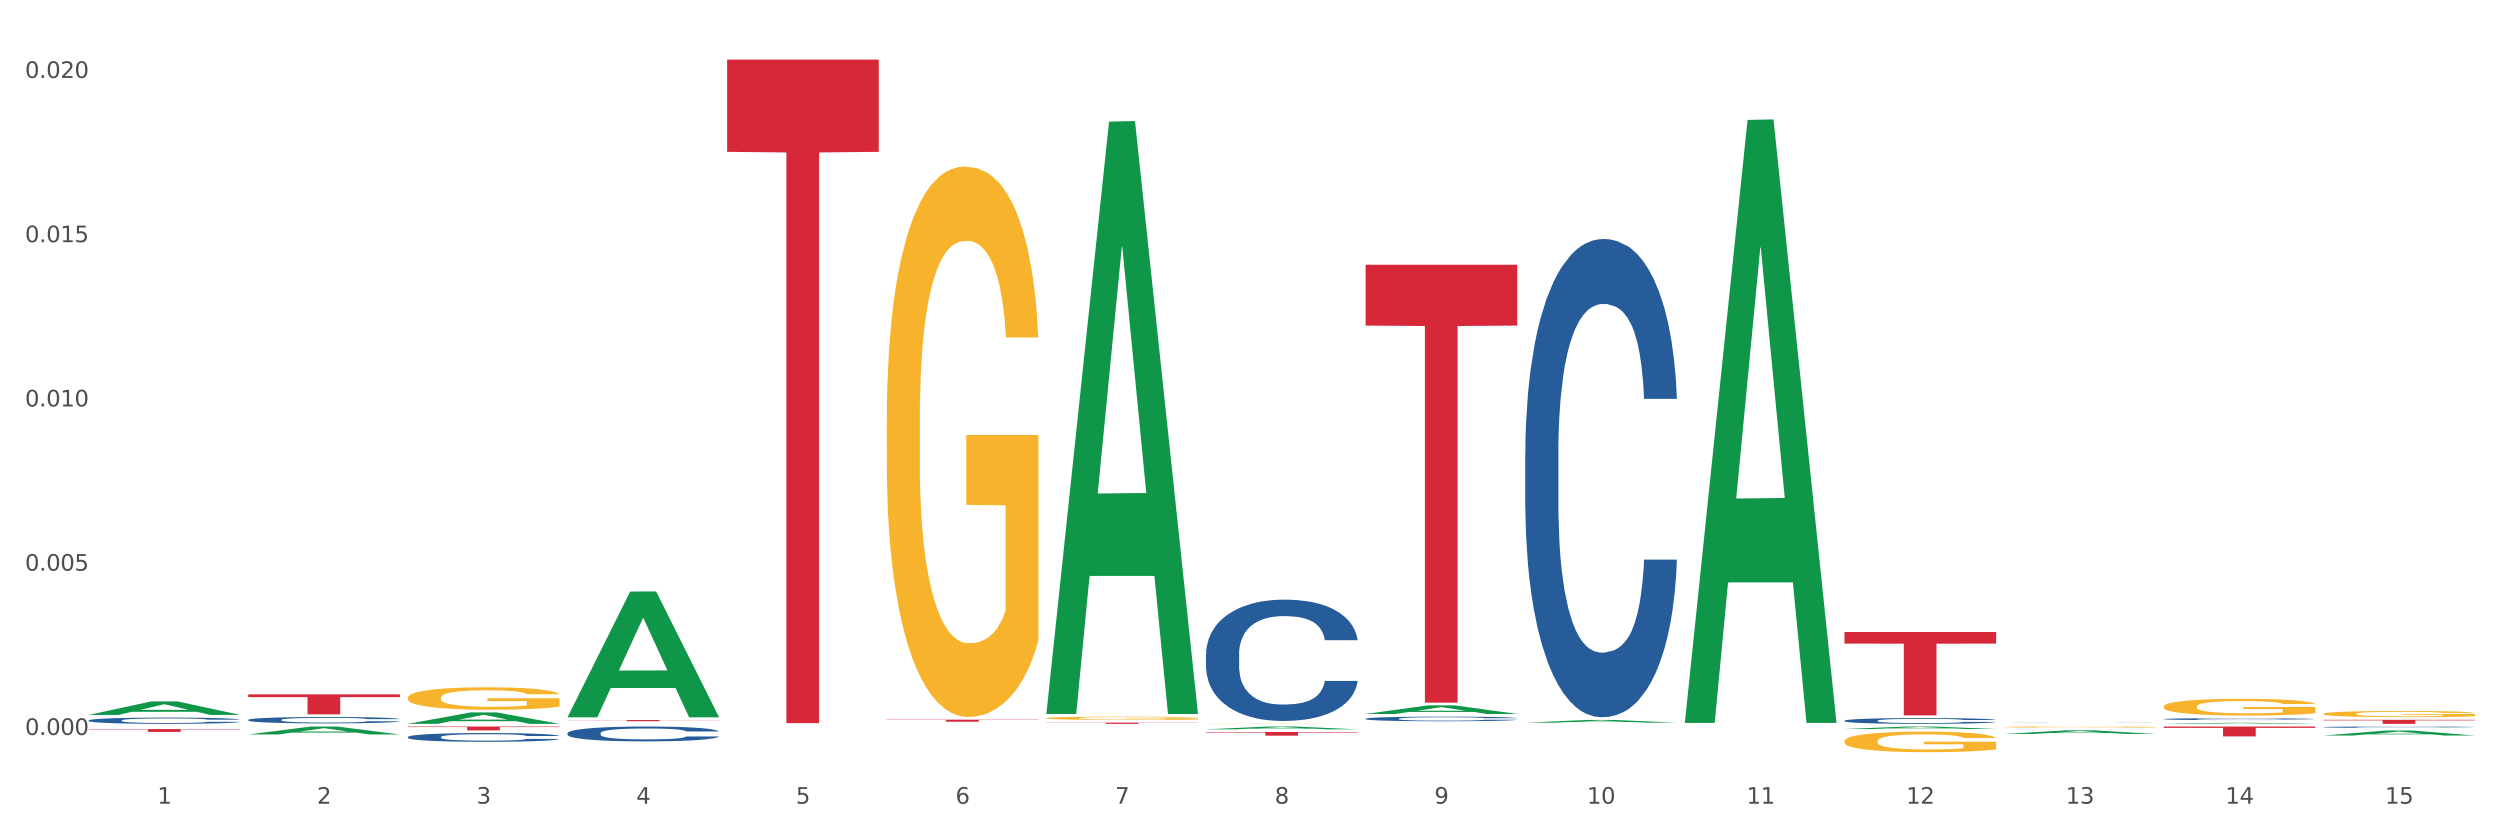
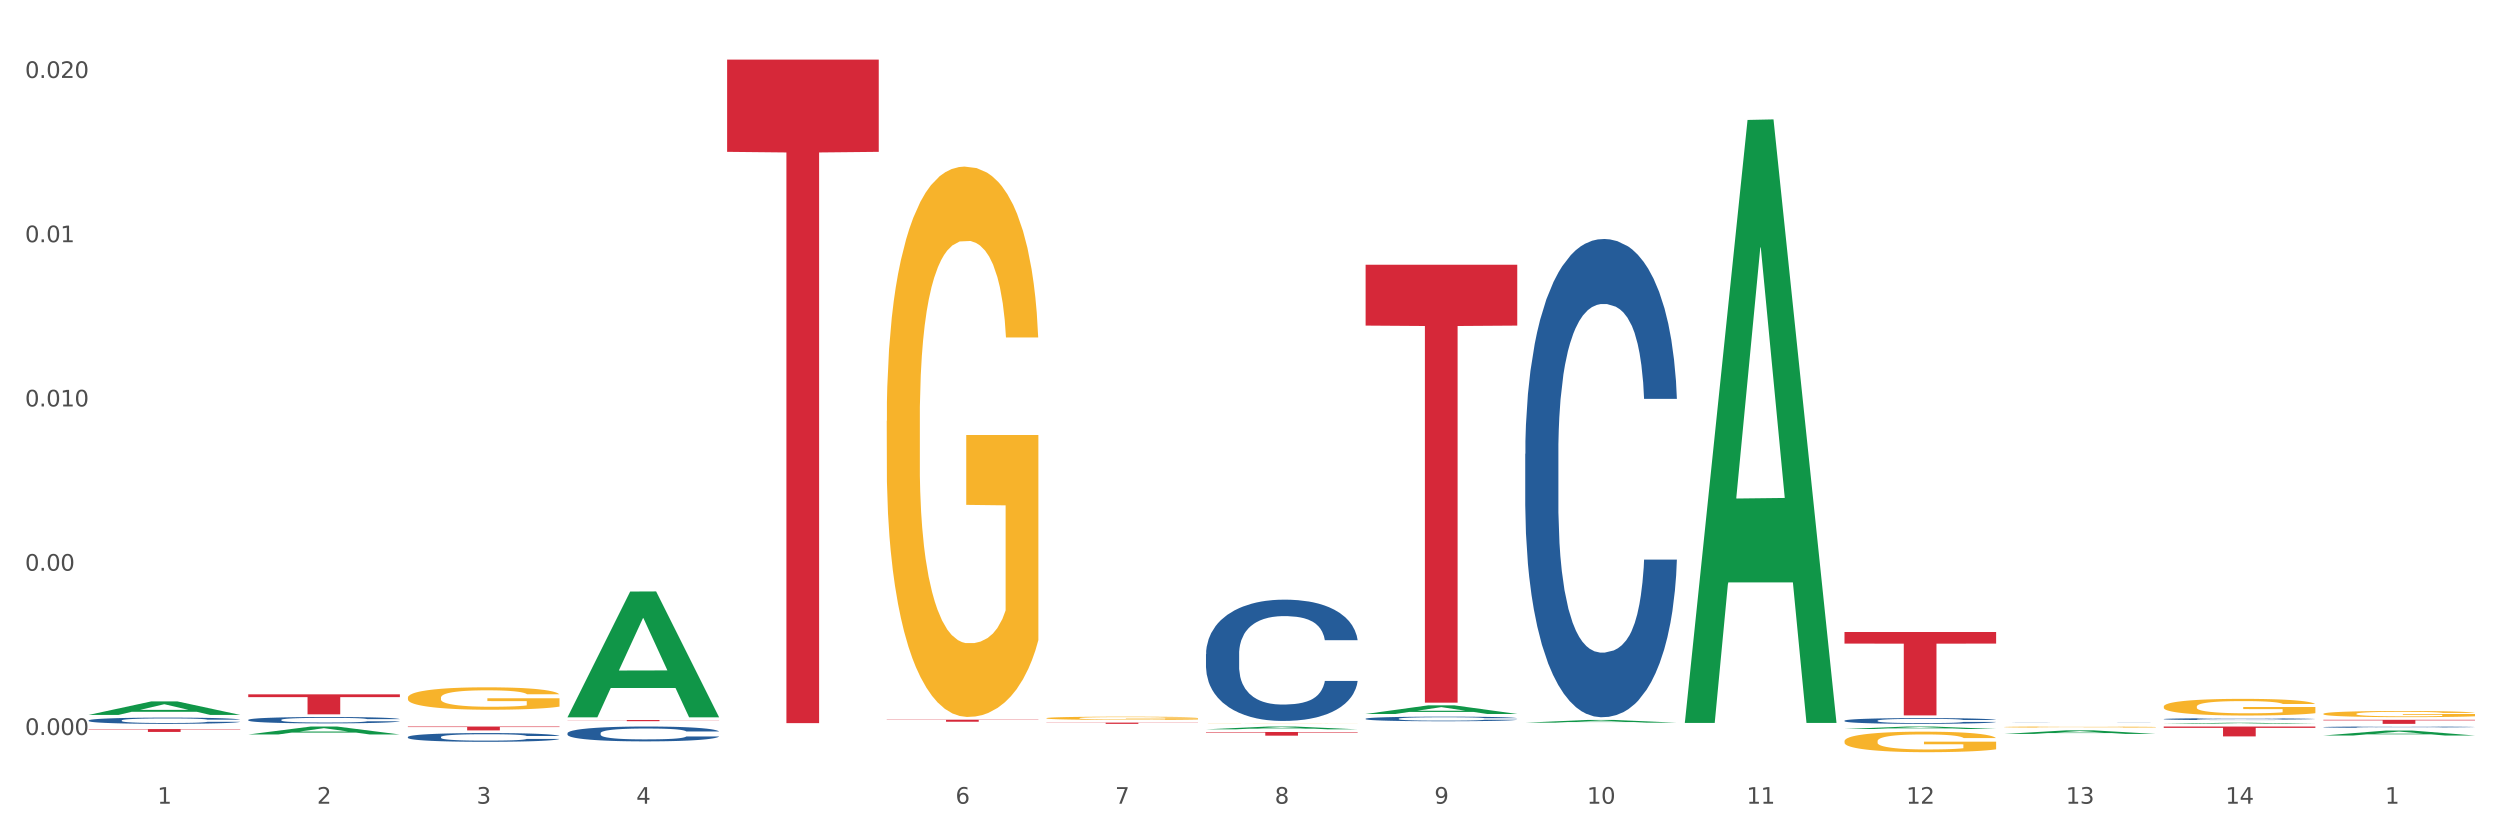
<svg xmlns="http://www.w3.org/2000/svg" xmlns:xlink="http://www.w3.org/1999/xlink" width="1080pt" height="360pt" viewBox="0 0 1080 360" version="1.1">
  <rect x="0" y="0" width="1080" height="360" fill="#333333" stroke="none" />
  <defs>
    <style type="text/css">*{stroke-linejoin: round; stroke-linecap: butt}</style>
  </defs>
  <g id="figure_1">
    <g id="patch_1">
      <path d="M 0 360  L 1080 360  L 1080 0  L 0 0  z " style="fill: #ffffff; stroke: #ffffff; stroke-linejoin: miter" />
    </g>
    <g id="axes_1">
      <g id="matplotlib.axis_1">
        <g id="xtick_1">
          <g id="text_1">
            <g style="fill: #4d4d4d" transform="translate(67.984 347.204) scale(0.096 -0.096)">
              <defs>
                <path id="DejaVuSans-31" d="M 794 531  L 1825 531  L 1825 4091  L 703 3866  L 703 4441  L 1819 4666  L 2450 4666  L 2450 531  L 3481 531  L 3481 0  L 794 0  L 794 531  z " transform="scale(0.016)" />
              </defs>
              <use xlink:href="#DejaVuSans-31" />
            </g>
          </g>
        </g>
        <g id="xtick_2">
          <g id="text_2">
            <g style="fill: #4d4d4d" transform="translate(136.942 347.204) scale(0.096 -0.096)">
              <defs>
                <path id="DejaVuSans-32" d="M 1228 531  L 3431 531  L 3431 0  L 469 0  L 469 531  Q 828 903 1448 1529  Q 2069 2156 2228 2338  Q 2531 2678 2651 2914  Q 2772 3150 2772 3378  Q 2772 3750 2511 3984  Q 2250 4219 1831 4219  Q 1534 4219 1204 4116  Q 875 4013 500 3803  L 500 4441  Q 881 4594 1212 4672  Q 1544 4750 1819 4750  Q 2544 4750 2975 4387  Q 3406 4025 3406 3419  Q 3406 3131 3298 2873  Q 3191 2616 2906 2266  Q 2828 2175 2409 1742  Q 1991 1309 1228 531  z " transform="scale(0.016)" />
              </defs>
              <use xlink:href="#DejaVuSans-32" />
            </g>
          </g>
        </g>
        <g id="xtick_3">
          <g id="text_3">
            <g style="fill: #4d4d4d" transform="translate(205.899 347.204) scale(0.096 -0.096)">
              <defs>
                <path id="DejaVuSans-33" d="M 2597 2516  Q 3050 2419 3304 2112  Q 3559 1806 3559 1356  Q 3559 666 3084 287  Q 2609 -91 1734 -91  Q 1441 -91 1130 -33  Q 819 25 488 141  L 488 750  Q 750 597 1062 519  Q 1375 441 1716 441  Q 2309 441 2620 675  Q 2931 909 2931 1356  Q 2931 1769 2642 2001  Q 2353 2234 1838 2234  L 1294 2234  L 1294 2753  L 1863 2753  Q 2328 2753 2575 2939  Q 2822 3125 2822 3475  Q 2822 3834 2567 4026  Q 2313 4219 1838 4219  Q 1578 4219 1281 4162  Q 984 4106 628 3988  L 628 4550  Q 988 4650 1302 4700  Q 1616 4750 1894 4750  Q 2613 4750 3031 4423  Q 3450 4097 3450 3541  Q 3450 3153 3228 2886  Q 3006 2619 2597 2516  z " transform="scale(0.016)" />
              </defs>
              <use xlink:href="#DejaVuSans-33" />
            </g>
          </g>
        </g>
        <g id="xtick_4">
          <g id="text_4">
            <g style="fill: #4d4d4d" transform="translate(274.857 347.204) scale(0.096 -0.096)">
              <defs>
                <path id="DejaVuSans-34" d="M 2419 4116  L 825 1625  L 2419 1625  L 2419 4116  z M 2253 4666  L 3047 4666  L 3047 1625  L 3713 1625  L 3713 1100  L 3047 1100  L 3047 0  L 2419 0  L 2419 1100  L 313 1100  L 313 1709  L 2253 4666  z " transform="scale(0.016)" />
              </defs>
              <use xlink:href="#DejaVuSans-34" />
            </g>
          </g>
        </g>
        <g id="xtick_5">
          <g id="text_5">
            <g style="fill: #4d4d4d" transform="translate(343.815 347.204) scale(0.096 -0.096)">
              <defs>
-                 <path id="DejaVuSans-35" d="M 691 4666  L 3169 4666  L 3169 4134  L 1269 4134  L 1269 2991  Q 1406 3038 1543 3061  Q 1681 3084 1819 3084  Q 2600 3084 3056 2656  Q 3513 2228 3513 1497  Q 3513 744 3044 326  Q 2575 -91 1722 -91  Q 1428 -91 1123 -41  Q 819 9 494 109  L 494 744  Q 775 591 1075 516  Q 1375 441 1709 441  Q 2250 441 2565 725  Q 2881 1009 2881 1497  Q 2881 1984 2565 2268  Q 2250 2553 1709 2553  Q 1456 2553 1204 2497  Q 953 2441 691 2322  L 691 4666  z " transform="scale(0.016)" />
-               </defs>
+                 </defs>
              <use xlink:href="#DejaVuSans-35" />
            </g>
          </g>
        </g>
        <g id="xtick_6">
          <g id="text_6">
            <g style="fill: #4d4d4d" transform="translate(412.772 347.204) scale(0.096 -0.096)">
              <defs>
                <path id="DejaVuSans-36" d="M 2113 2584  Q 1688 2584 1439 2293  Q 1191 2003 1191 1497  Q 1191 994 1439 701  Q 1688 409 2113 409  Q 2538 409 2786 701  Q 3034 994 3034 1497  Q 3034 2003 2786 2293  Q 2538 2584 2113 2584  z M 3366 4563  L 3366 3988  Q 3128 4100 2886 4159  Q 2644 4219 2406 4219  Q 1781 4219 1451 3797  Q 1122 3375 1075 2522  Q 1259 2794 1537 2939  Q 1816 3084 2150 3084  Q 2853 3084 3261 2657  Q 3669 2231 3669 1497  Q 3669 778 3244 343  Q 2819 -91 2113 -91  Q 1303 -91 875 529  Q 447 1150 447 2328  Q 447 3434 972 4092  Q 1497 4750 2381 4750  Q 2619 4750 2861 4703  Q 3103 4656 3366 4563  z " transform="scale(0.016)" />
              </defs>
              <use xlink:href="#DejaVuSans-36" />
            </g>
          </g>
        </g>
        <g id="xtick_7">
          <g id="text_7">
            <g style="fill: #4d4d4d" transform="translate(481.73 347.204) scale(0.096 -0.096)">
              <defs>
                <path id="DejaVuSans-37" d="M 525 4666  L 3525 4666  L 3525 4397  L 1831 0  L 1172 0  L 2766 4134  L 525 4134  L 525 4666  z " transform="scale(0.016)" />
              </defs>
              <use xlink:href="#DejaVuSans-37" />
            </g>
          </g>
        </g>
        <g id="xtick_8">
          <g id="text_8">
            <g style="fill: #4d4d4d" transform="translate(550.688 347.204) scale(0.096 -0.096)">
              <defs>
                <path id="DejaVuSans-38" d="M 2034 2216  Q 1584 2216 1326 1975  Q 1069 1734 1069 1313  Q 1069 891 1326 650  Q 1584 409 2034 409  Q 2484 409 2743 651  Q 3003 894 3003 1313  Q 3003 1734 2745 1975  Q 2488 2216 2034 2216  z M 1403 2484  Q 997 2584 770 2862  Q 544 3141 544 3541  Q 544 4100 942 4425  Q 1341 4750 2034 4750  Q 2731 4750 3128 4425  Q 3525 4100 3525 3541  Q 3525 3141 3298 2862  Q 3072 2584 2669 2484  Q 3125 2378 3379 2068  Q 3634 1759 3634 1313  Q 3634 634 3220 271  Q 2806 -91 2034 -91  Q 1263 -91 848 271  Q 434 634 434 1313  Q 434 1759 690 2068  Q 947 2378 1403 2484  z M 1172 3481  Q 1172 3119 1398 2916  Q 1625 2713 2034 2713  Q 2441 2713 2670 2916  Q 2900 3119 2900 3481  Q 2900 3844 2670 4047  Q 2441 4250 2034 4250  Q 1625 4250 1398 4047  Q 1172 3844 1172 3481  z " transform="scale(0.016)" />
              </defs>
              <use xlink:href="#DejaVuSans-38" />
            </g>
          </g>
        </g>
        <g id="xtick_9">
          <g id="text_9">
            <g style="fill: #4d4d4d" transform="translate(619.645 347.204) scale(0.096 -0.096)">
              <defs>
                <path id="DejaVuSans-39" d="M 703 97  L 703 672  Q 941 559 1184 500  Q 1428 441 1663 441  Q 2288 441 2617 861  Q 2947 1281 2994 2138  Q 2813 1869 2534 1725  Q 2256 1581 1919 1581  Q 1219 1581 811 2004  Q 403 2428 403 3163  Q 403 3881 828 4315  Q 1253 4750 1959 4750  Q 2769 4750 3195 4129  Q 3622 3509 3622 2328  Q 3622 1225 3098 567  Q 2575 -91 1691 -91  Q 1453 -91 1209 -44  Q 966 3 703 97  z M 1959 2075  Q 2384 2075 2632 2365  Q 2881 2656 2881 3163  Q 2881 3666 2632 3958  Q 2384 4250 1959 4250  Q 1534 4250 1286 3958  Q 1038 3666 1038 3163  Q 1038 2656 1286 2365  Q 1534 2075 1959 2075  z " transform="scale(0.016)" />
              </defs>
              <use xlink:href="#DejaVuSans-39" />
            </g>
          </g>
        </g>
        <g id="xtick_10">
          <g id="text_10">
            <g style="fill: #4d4d4d" transform="translate(685.549 347.204) scale(0.096 -0.096)">
              <defs>
                <path id="DejaVuSans-30" d="M 2034 4250  Q 1547 4250 1301 3770  Q 1056 3291 1056 2328  Q 1056 1369 1301 889  Q 1547 409 2034 409  Q 2525 409 2770 889  Q 3016 1369 3016 2328  Q 3016 3291 2770 3770  Q 2525 4250 2034 4250  z M 2034 4750  Q 2819 4750 3233 4129  Q 3647 3509 3647 2328  Q 3647 1150 3233 529  Q 2819 -91 2034 -91  Q 1250 -91 836 529  Q 422 1150 422 2328  Q 422 3509 836 4129  Q 1250 4750 2034 4750  z " transform="scale(0.016)" />
              </defs>
              <use xlink:href="#DejaVuSans-31" />
              <use xlink:href="#DejaVuSans-30" transform="translate(63.623 0)" />
            </g>
          </g>
        </g>
        <g id="xtick_11">
          <g id="text_11">
            <g style="fill: #4d4d4d" transform="translate(754.506 347.204) scale(0.096 -0.096)">
              <use xlink:href="#DejaVuSans-31" />
              <use xlink:href="#DejaVuSans-31" transform="translate(63.623 0)" />
            </g>
          </g>
        </g>
        <g id="xtick_12">
          <g id="text_12">
            <g style="fill: #4d4d4d" transform="translate(823.464 347.204) scale(0.096 -0.096)">
              <use xlink:href="#DejaVuSans-31" />
              <use xlink:href="#DejaVuSans-32" transform="translate(63.623 0)" />
            </g>
          </g>
        </g>
        <g id="xtick_13">
          <g id="text_13">
            <g style="fill: #4d4d4d" transform="translate(892.422 347.204) scale(0.096 -0.096)">
              <use xlink:href="#DejaVuSans-31" />
              <use xlink:href="#DejaVuSans-33" transform="translate(63.623 0)" />
            </g>
          </g>
        </g>
        <g id="xtick_14">
          <g id="text_14">
            <g style="fill: #4d4d4d" transform="translate(961.379 347.204) scale(0.096 -0.096)">
              <use xlink:href="#DejaVuSans-31" />
              <use xlink:href="#DejaVuSans-34" transform="translate(63.623 0)" />
            </g>
          </g>
        </g>
        <g id="xtick_15">
          <g id="text_15">
            <g style="fill: #4d4d4d" transform="translate(1030.337 347.204) scale(0.096 -0.096)">
              <use xlink:href="#DejaVuSans-31" />
              <use xlink:href="#DejaVuSans-35" transform="translate(63.623 0)" />
            </g>
          </g>
        </g>
        <g id="xtick_16" />
        <g id="xtick_17" />
        <g id="xtick_18" />
        <g id="xtick_19" />
        <g id="xtick_20" />
        <g id="xtick_21" />
        <g id="xtick_22" />
        <g id="xtick_23" />
        <g id="xtick_24" />
        <g id="xtick_25" />
        <g id="xtick_26" />
        <g id="xtick_27" />
        <g id="xtick_28" />
        <g id="xtick_29" />
      </g>
      <g id="matplotlib.axis_2">
        <g id="ytick_1">
          <g id="text_16">
            <g style="fill: #4d4d4d" transform="translate(10.8 317.499) scale(0.096 -0.096)">
              <defs>
                <path id="DejaVuSans-2e" d="M 684 794  L 1344 794  L 1344 0  L 684 0  L 684 794  z " transform="scale(0.016)" />
              </defs>
              <use xlink:href="#DejaVuSans-30" />
              <use xlink:href="#DejaVuSans-2e" transform="translate(63.623 0)" />
              <use xlink:href="#DejaVuSans-30" transform="translate(95.41 0)" />
              <use xlink:href="#DejaVuSans-30" transform="translate(159.033 0)" />
              <use xlink:href="#DejaVuSans-30" transform="translate(222.656 0)" />
            </g>
          </g>
        </g>
        <g id="ytick_2">
          <g id="text_17">
            <g style="fill: #4d4d4d" transform="translate(10.8 246.544) scale(0.096 -0.096)">
              <use xlink:href="#DejaVuSans-30" />
              <use xlink:href="#DejaVuSans-2e" transform="translate(63.623 0)" />
              <use xlink:href="#DejaVuSans-30" transform="translate(95.41 0)" />
              <use xlink:href="#DejaVuSans-30" transform="translate(159.033 0)" />
              <use xlink:href="#DejaVuSans-35" transform="translate(222.656 0)" />
            </g>
          </g>
        </g>
        <g id="ytick_3">
          <g id="text_18">
            <g style="fill: #4d4d4d" transform="translate(10.8 175.589) scale(0.096 -0.096)">
              <use xlink:href="#DejaVuSans-30" />
              <use xlink:href="#DejaVuSans-2e" transform="translate(63.623 0)" />
              <use xlink:href="#DejaVuSans-30" transform="translate(95.41 0)" />
              <use xlink:href="#DejaVuSans-31" transform="translate(159.033 0)" />
              <use xlink:href="#DejaVuSans-30" transform="translate(222.656 0)" />
            </g>
          </g>
        </g>
        <g id="ytick_4">
          <g id="text_19">
            <g style="fill: #4d4d4d" transform="translate(10.8 104.634) scale(0.096 -0.096)">
              <use xlink:href="#DejaVuSans-30" />
              <use xlink:href="#DejaVuSans-2e" transform="translate(63.623 0)" />
              <use xlink:href="#DejaVuSans-30" transform="translate(95.41 0)" />
              <use xlink:href="#DejaVuSans-31" transform="translate(159.033 0)" />
              <use xlink:href="#DejaVuSans-35" transform="translate(222.656 0)" />
            </g>
          </g>
        </g>
        <g id="ytick_5">
          <g id="text_20">
            <g style="fill: #4d4d4d" transform="translate(10.8 33.679) scale(0.096 -0.096)">
              <use xlink:href="#DejaVuSans-30" />
              <use xlink:href="#DejaVuSans-2e" transform="translate(63.623 0)" />
              <use xlink:href="#DejaVuSans-30" transform="translate(95.41 0)" />
              <use xlink:href="#DejaVuSans-32" transform="translate(159.033 0)" />
              <use xlink:href="#DejaVuSans-30" transform="translate(222.656 0)" />
            </g>
          </g>
        </g>
        <g id="ytick_6" />
        <g id="ytick_7" />
        <g id="ytick_8" />
        <g id="ytick_9" />
      </g>
      <g id="PolyCollection_1">
        <path d="M 38.283 308.838  L 38.351 308.832  L 65.365 303.001  L 76.576 302.996  L 103.793 308.849  L 90.826 308.849  L 84.95 307.486  L 57.058 307.486  L 56.855 307.508  L 51.182 308.849  L 38.283 308.849  L 38.283 308.838  L 60.57 306.672  L 81.438 306.667  L 71.105 304.243  L 70.97 304.232  L 70.835 304.249  L 60.502 306.667  L 60.57 306.672  L 38.283 308.838  z " clip-path="url(#pd833498fb2)" style="fill: #109648" />
        <path d="M 38.283 314.956  L 103.793 314.956  L 103.793 315.127  L 78.024 315.128  L 78.024 316.183  L 63.897 316.183  L 63.897 315.128  L 38.283 315.127  L 38.283 314.957  L 38.283 314.956  z " clip-path="url(#pd833498fb2)" style="fill: #d62839" />
        <path d="M 383.071 181.835  L 383.149 181.618  L 383.149 173.801  L 383.303 167.069  L 384.077 150.783  L 385.237 137.32  L 386.088 130.154  L 386.938 124.291  L 387.944 118.428  L 389.181 112.347  L 391.424 103.444  L 392.817 98.884  L 394.518 94.107  L 397.612 87.158  L 399.855 83.249  L 402.175 79.992  L 405.965 76.083  L 408.44 74.346  L 411.07 73.043  L 414.241 72.175  L 416.638 71.958  L 421.898 72.609  L 426.384 74.563  L 428.549 76.083  L 431.334 78.689  L 432.803 80.426  L 435.201 83.901  L 437.676 88.461  L 439.377 92.37  L 441.93 99.753  L 443.863 107.136  L 445.642 116.256  L 446.57 122.553  L 447.266 128.416  L 447.885 135.148  L 448.504 145.788  L 434.582 145.788  L 434.041 138.188  L 433.19 131.022  L 431.952 124.073  L 430.869 119.73  L 429.013 114.302  L 427.312 110.827  L 425.533 108.222  L 423.367 106.05  L 421.666 104.964  L 419.268 104.096  L 414.55 104.313  L 411.379 106.05  L 409.213 108.222  L 407.821 110.176  L 406.584 112.347  L 405.191 115.387  L 403.567 119.948  L 402.407 124.073  L 401.247 129.285  L 400.319 134.497  L 399.468 140.577  L 398.772 147.091  L 398.231 153.823  L 397.767 162.075  L 397.38 175.755  L 397.38 205.504  L 397.534 212.236  L 397.921 221.139  L 398.385 227.871  L 399.159 235.905  L 399.855 241.334  L 401.17 249.151  L 402.639 255.666  L 403.799 259.792  L 404.959 263.266  L 406.97 268.043  L 409.213 271.952  L 411.147 274.341  L 413.777 276.512  L 415.555 277.381  L 417.102 277.815  L 420.892 277.815  L 423.599 277.164  L 426.616 275.643  L 428.936 273.689  L 430.869 271.3  L 433.035 267.392  L 434.427 263.7  L 434.427 218.316  L 417.412 218.099  L 417.412 187.915  L 448.581 187.915  L 448.581 276.512  L 447.266 281.072  L 445.797 285.198  L 444.25 288.89  L 441.93 293.45  L 439.145 297.793  L 436.67 300.833  L 434.041 303.439  L 430.947 305.827  L 426.925 307.999  L 424.45 308.867  L 421.356 309.519  L 417.721 309.736  L 414.55 309.302  L 411.456 308.216  L 408.208 306.261  L 405.037 303.439  L 402.639 300.616  L 400.242 297.141  L 397.689 292.581  L 395.678 288.238  L 394.131 284.329  L 392.43 279.335  L 390.574 272.821  L 389.181 266.958  L 387.944 260.877  L 386.629 253.06  L 385.701 246.328  L 384.773 237.86  L 384.231 231.562  L 383.613 221.791  L 383.149 208.11  L 383.071 181.835  z " clip-path="url(#pd833498fb2)" style="fill: #f7b32b" />
        <path d="M 452.029 310.252  L 452.106 310.251  L 452.106 310.204  L 452.261 310.165  L 453.034 310.068  L 454.195 309.988  L 455.045 309.946  L 455.896 309.911  L 456.902 309.876  L 458.139 309.84  L 460.382 309.787  L 461.774 309.76  L 463.476 309.732  L 466.569 309.691  L 468.812 309.668  L 471.133 309.648  L 474.923 309.625  L 477.398 309.615  L 480.027 309.607  L 483.198 309.602  L 485.596 309.601  L 490.855 309.605  L 495.341 309.616  L 497.507 309.625  L 500.291 309.641  L 501.761 309.651  L 504.158 309.672  L 506.633 309.699  L 508.335 309.722  L 510.887 309.765  L 512.821 309.809  L 514.6 309.863  L 515.528 309.901  L 516.224 309.935  L 516.843 309.975  L 517.461 310.038  L 503.54 310.038  L 502.998 309.993  L 502.147 309.951  L 500.91 309.91  L 499.827 309.884  L 497.971 309.852  L 496.269 309.831  L 494.49 309.816  L 492.325 309.803  L 490.623 309.796  L 488.226 309.791  L 483.508 309.793  L 480.337 309.803  L 478.171 309.816  L 476.779 309.827  L 475.541 309.84  L 474.149 309.858  L 472.525 309.885  L 471.365 309.91  L 470.205 309.941  L 469.277 309.971  L 468.426 310.007  L 467.73 310.046  L 467.188 310.086  L 466.724 310.135  L 466.337 310.216  L 466.337 310.392  L 466.492 310.432  L 466.879 310.485  L 467.343 310.525  L 468.116 310.573  L 468.812 310.605  L 470.127 310.651  L 471.597 310.69  L 472.757 310.714  L 473.917 310.735  L 475.928 310.763  L 478.171 310.786  L 480.105 310.8  L 482.734 310.813  L 484.513 310.818  L 486.06 310.821  L 489.85 310.821  L 492.557 310.817  L 495.573 310.808  L 497.894 310.797  L 499.827 310.782  L 501.993 310.759  L 503.385 310.737  L 503.385 310.468  L 486.369 310.467  L 486.369 310.288  L 517.539 310.288  L 517.539 310.813  L 516.224 310.84  L 514.754 310.865  L 513.208 310.887  L 510.887 310.914  L 508.103 310.939  L 505.628 310.957  L 502.998 310.973  L 499.904 310.987  L 495.883 311  L 493.408 311.005  L 490.314 311.009  L 486.679 311.01  L 483.508 311.008  L 480.414 311.001  L 477.166 310.99  L 473.994 310.973  L 471.597 310.956  L 469.199 310.936  L 466.647 310.909  L 464.636 310.883  L 463.089 310.86  L 461.387 310.83  L 459.531 310.791  L 458.139 310.757  L 456.902 310.721  L 455.587 310.674  L 454.659 310.634  L 453.731 310.584  L 453.189 310.547  L 452.57 310.489  L 452.106 310.408  L 452.029 310.252  z " clip-path="url(#pd833498fb2)" style="fill: #f7b32b" />
        <path d="M 796.817 320.177  L 796.895 320.169  L 796.895 319.877  L 797.049 319.626  L 797.823 319.019  L 798.983 318.516  L 799.834 318.249  L 800.684 318.03  L 801.69 317.811  L 802.927 317.584  L 805.17 317.252  L 806.563 317.082  L 808.264 316.904  L 811.358 316.645  L 813.601 316.499  L 815.921 316.377  L 819.711 316.231  L 822.186 316.167  L 824.816 316.118  L 827.987 316.085  L 830.384 316.077  L 835.644 316.102  L 840.129 316.175  L 842.295 316.231  L 845.079 316.329  L 846.549 316.393  L 848.947 316.523  L 851.422 316.693  L 853.123 316.839  L 855.676 317.114  L 857.609 317.39  L 859.388 317.73  L 860.316 317.965  L 861.012 318.184  L 861.631 318.435  L 862.25 318.832  L 848.328 318.832  L 847.786 318.549  L 846.936 318.281  L 845.698 318.022  L 844.615 317.86  L 842.759 317.657  L 841.058 317.528  L 839.279 317.43  L 837.113 317.349  L 835.412 317.309  L 833.014 317.277  L 828.296 317.285  L 825.125 317.349  L 822.959 317.43  L 821.567 317.503  L 820.33 317.584  L 818.937 317.698  L 817.313 317.868  L 816.153 318.022  L 814.993 318.216  L 814.065 318.411  L 813.214 318.638  L 812.518 318.881  L 811.977 319.132  L 811.512 319.44  L 811.126 319.95  L 811.126 321.06  L 811.28 321.312  L 811.667 321.644  L 812.131 321.895  L 812.905 322.195  L 813.601 322.397  L 814.916 322.689  L 816.385 322.932  L 817.545 323.086  L 818.705 323.216  L 820.716 323.394  L 822.959 323.54  L 824.893 323.629  L 827.523 323.71  L 829.301 323.742  L 830.848 323.758  L 834.638 323.758  L 837.345 323.734  L 840.362 323.677  L 842.682 323.605  L 844.615 323.515  L 846.781 323.37  L 848.173 323.232  L 848.173 321.538  L 831.158 321.53  L 831.158 320.404  L 862.327 320.404  L 862.327 323.71  L 861.012 323.88  L 859.543 324.034  L 857.996 324.172  L 855.676 324.342  L 852.891 324.504  L 850.416 324.617  L 847.786 324.715  L 844.693 324.804  L 840.671 324.885  L 838.196 324.917  L 835.102 324.941  L 831.467 324.95  L 828.296 324.933  L 825.202 324.893  L 821.954 324.82  L 818.783 324.715  L 816.385 324.609  L 813.987 324.48  L 811.435 324.309  L 809.424 324.147  L 807.877 324.002  L 806.176 323.815  L 804.32 323.572  L 802.927 323.353  L 801.69 323.126  L 800.375 322.835  L 799.447 322.584  L 798.519 322.268  L 797.977 322.033  L 797.359 321.668  L 796.895 321.158  L 796.817 320.177  z " clip-path="url(#pd833498fb2)" style="fill: #f7b32b" />
        <path d="M 865.775 314.077  L 865.852 314.076  L 865.852 314.06  L 866.007 314.047  L 866.78 314.013  L 867.941 313.986  L 868.791 313.971  L 869.642 313.959  L 870.648 313.947  L 871.885 313.935  L 874.128 313.916  L 875.52 313.907  L 877.222 313.897  L 880.315 313.883  L 882.558 313.875  L 884.879 313.869  L 888.669 313.861  L 891.144 313.857  L 893.773 313.854  L 896.944 313.853  L 899.342 313.852  L 904.601 313.853  L 909.087 313.857  L 911.253 313.861  L 914.037 313.866  L 915.507 313.869  L 917.904 313.877  L 920.379 313.886  L 922.081 313.894  L 924.633 313.909  L 926.567 313.924  L 928.346 313.943  L 929.274 313.956  L 929.97 313.968  L 930.589 313.981  L 931.207 314.003  L 917.286 314.003  L 916.744 313.987  L 915.893 313.973  L 914.656 313.959  L 913.573 313.95  L 911.717 313.939  L 910.015 313.932  L 908.236 313.926  L 906.071 313.922  L 904.369 313.92  L 901.972 313.918  L 897.254 313.918  L 894.083 313.922  L 891.917 313.926  L 890.525 313.93  L 889.287 313.935  L 887.895 313.941  L 886.271 313.95  L 885.111 313.959  L 883.951 313.969  L 883.022 313.98  L 882.172 313.992  L 881.476 314.006  L 880.934 314.019  L 880.47 314.036  L 880.083 314.064  L 880.083 314.125  L 880.238 314.139  L 880.625 314.157  L 881.089 314.171  L 881.862 314.187  L 882.558 314.198  L 883.873 314.214  L 885.343 314.228  L 886.503 314.236  L 887.663 314.243  L 889.674 314.253  L 891.917 314.261  L 893.851 314.266  L 896.48 314.27  L 898.259 314.272  L 899.806 314.273  L 903.596 314.273  L 906.303 314.272  L 909.319 314.268  L 911.639 314.264  L 913.573 314.26  L 915.739 314.252  L 917.131 314.244  L 917.131 314.151  L 900.115 314.151  L 900.115 314.089  L 931.285 314.089  L 931.285 314.27  L 929.97 314.28  L 928.5 314.288  L 926.953 314.296  L 924.633 314.305  L 921.849 314.314  L 919.374 314.32  L 916.744 314.325  L 913.65 314.33  L 909.629 314.335  L 907.154 314.336  L 904.06 314.338  L 900.425 314.338  L 897.254 314.337  L 894.16 314.335  L 890.911 314.331  L 887.74 314.325  L 885.343 314.319  L 882.945 314.312  L 880.393 314.303  L 878.382 314.294  L 876.835 314.286  L 875.133 314.276  L 873.277 314.263  L 871.885 314.251  L 870.648 314.238  L 869.333 314.222  L 868.405 314.209  L 867.476 314.191  L 866.935 314.178  L 866.316 314.158  L 865.852 314.13  L 865.775 314.077  z " clip-path="url(#pd833498fb2)" style="fill: #f7b32b" />
        <path d="M 934.733 305.232  L 934.81 305.225  L 934.81 304.988  L 934.965 304.785  L 935.738 304.291  L 936.898 303.883  L 937.749 303.666  L 938.6 303.489  L 939.605 303.311  L 940.843 303.127  L 943.086 302.857  L 944.478 302.719  L 946.179 302.574  L 949.273 302.364  L 951.516 302.245  L 953.836 302.147  L 957.626 302.028  L 960.101 301.976  L 962.731 301.936  L 965.902 301.91  L 968.3 301.903  L 973.559 301.923  L 978.045 301.982  L 980.21 302.028  L 982.995 302.107  L 984.464 302.16  L 986.862 302.265  L 989.337 302.403  L 991.038 302.522  L 993.591 302.745  L 995.524 302.969  L 997.303 303.245  L 998.231 303.436  L 998.928 303.614  L 999.546 303.818  L 1000.165 304.14  L 986.243 304.14  L 985.702 303.91  L 984.851 303.693  L 983.614 303.482  L 982.531 303.351  L 980.674 303.186  L 978.973 303.081  L 977.194 303.002  L 975.028 302.936  L 973.327 302.903  L 970.929 302.877  L 966.211 302.884  L 963.04 302.936  L 960.875 303.002  L 959.482 303.061  L 958.245 303.127  L 956.853 303.219  L 955.229 303.357  L 954.068 303.482  L 952.908 303.64  L 951.98 303.798  L 951.129 303.982  L 950.433 304.179  L 949.892 304.383  L 949.428 304.633  L 949.041 305.048  L 949.041 305.949  L 949.196 306.153  L 949.582 306.422  L 950.047 306.626  L 950.82 306.87  L 951.516 307.034  L 952.831 307.271  L 954.3 307.468  L 955.461 307.593  L 956.621 307.699  L 958.632 307.843  L 960.875 307.962  L 962.808 308.034  L 965.438 308.1  L 967.217 308.126  L 968.764 308.139  L 972.553 308.139  L 975.26 308.12  L 978.277 308.074  L 980.597 308.014  L 982.531 307.942  L 984.696 307.824  L 986.089 307.712  L 986.089 306.337  L 969.073 306.33  L 969.073 305.416  L 1000.242 305.416  L 1000.242 308.1  L 998.928 308.238  L 997.458 308.363  L 995.911 308.475  L 993.591 308.613  L 990.806 308.744  L 988.331 308.837  L 985.702 308.915  L 982.608 308.988  L 978.586 309.054  L 976.111 309.08  L 973.017 309.1  L 969.382 309.106  L 966.211 309.093  L 963.118 309.06  L 959.869 309.001  L 956.698 308.915  L 954.3 308.83  L 951.903 308.725  L 949.35 308.587  L 947.34 308.455  L 945.793 308.337  L 944.091 308.185  L 942.235 307.988  L 940.843 307.81  L 939.605 307.626  L 938.29 307.389  L 937.362 307.186  L 936.434 306.929  L 935.893 306.738  L 935.274 306.442  L 934.81 306.028  L 934.733 305.232  z " clip-path="url(#pd833498fb2)" style="fill: #f7b32b" />
        <path d="M 1003.69 308.378  L 1003.768 308.375  L 1003.768 308.288  L 1003.922 308.212  L 1004.696 308.029  L 1005.856 307.878  L 1006.707 307.798  L 1007.557 307.732  L 1008.563 307.666  L 1009.8 307.598  L 1012.043 307.498  L 1013.435 307.446  L 1015.137 307.393  L 1018.231 307.315  L 1020.474 307.271  L 1022.794 307.234  L 1026.584 307.19  L 1029.059 307.171  L 1031.688 307.156  L 1034.86 307.147  L 1037.257 307.144  L 1042.517 307.151  L 1047.002 307.173  L 1049.168 307.19  L 1051.952 307.22  L 1053.422 307.239  L 1055.82 307.278  L 1058.295 307.329  L 1059.996 307.373  L 1062.548 307.456  L 1064.482 307.539  L 1066.261 307.641  L 1067.189 307.712  L 1067.885 307.778  L 1068.504 307.854  L 1069.123 307.973  L 1055.201 307.973  L 1054.659 307.888  L 1053.809 307.807  L 1052.571 307.729  L 1051.488 307.68  L 1049.632 307.62  L 1047.931 307.581  L 1046.152 307.551  L 1043.986 307.527  L 1042.285 307.515  L 1039.887 307.505  L 1035.169 307.507  L 1031.998 307.527  L 1029.832 307.551  L 1028.44 307.573  L 1027.203 307.598  L 1025.81 307.632  L 1024.186 307.683  L 1023.026 307.729  L 1021.866 307.788  L 1020.938 307.846  L 1020.087 307.915  L 1019.391 307.988  L 1018.85 308.063  L 1018.385 308.156  L 1017.999 308.31  L 1017.999 308.644  L 1018.153 308.719  L 1018.54 308.819  L 1019.004 308.895  L 1019.778 308.985  L 1020.474 309.046  L 1021.789 309.134  L 1023.258 309.207  L 1024.418 309.253  L 1025.578 309.292  L 1027.589 309.346  L 1029.832 309.39  L 1031.766 309.416  L 1034.396 309.441  L 1036.174 309.451  L 1037.721 309.455  L 1041.511 309.455  L 1044.218 309.448  L 1047.235 309.431  L 1049.555 309.409  L 1051.488 309.382  L 1053.654 309.338  L 1055.046 309.297  L 1055.046 308.787  L 1038.031 308.785  L 1038.031 308.446  L 1069.2 308.446  L 1069.2 309.441  L 1067.885 309.492  L 1066.416 309.538  L 1064.869 309.58  L 1062.548 309.631  L 1059.764 309.68  L 1057.289 309.714  L 1054.659 309.743  L 1051.566 309.77  L 1047.544 309.794  L 1045.069 309.804  L 1041.975 309.811  L 1038.34 309.814  L 1035.169 309.809  L 1032.075 309.797  L 1028.827 309.775  L 1025.656 309.743  L 1023.258 309.711  L 1020.86 309.672  L 1018.308 309.621  L 1016.297 309.573  L 1014.75 309.529  L 1013.049 309.473  L 1011.193 309.399  L 1009.8 309.334  L 1008.563 309.265  L 1007.248 309.178  L 1006.32 309.102  L 1005.392 309.007  L 1004.85 308.936  L 1004.232 308.826  L 1003.768 308.673  L 1003.69 308.378  z " clip-path="url(#pd833498fb2)" style="fill: #f7b32b" />
        <path d="M 38.283 311.214  L 38.36 311.211  L 38.36 311.142  L 38.593 311.048  L 39.445 310.876  L 40.529 310.745  L 42.387 310.592  L 43.394 310.528  L 44.71 310.457  L 47.42 310.341  L 50.518 310.242  L 52.686 310.188  L 54.312 310.154  L 57.951 310.092  L 60.042 310.065  L 62.21 310.043  L 64.069 310.028  L 67.166 310.011  L 69.644 310.003  L 72.509 310.001  L 74.91 310.003  L 78.084 310.013  L 82.731 310.043  L 84.512 310.06  L 86.912 310.09  L 89.39 310.129  L 91.403 310.169  L 93.726 310.225  L 96.127 310.299  L 98.45 310.393  L 100.076 310.479  L 101.392 310.57  L 102.554 310.681  L 103.406 310.802  L 103.793 310.903  L 89.622 310.903  L 89.235 310.812  L 88.461 310.713  L 87.686 310.647  L 86.835 310.592  L 85.518 310.531  L 84.357 310.491  L 82.421 310.445  L 80.64 310.415  L 79.169 310.398  L 77.388 310.383  L 73.593 310.368  L 70.883 310.368  L 69.179 310.373  L 67.089 310.385  L 65.308 310.403  L 63.217 310.432  L 61.591 310.464  L 59.965 310.506  L 59.036 310.536  L 57.642 310.59  L 56.712 310.634  L 55.474 310.711  L 54.777 310.765  L 53.538 310.905  L 52.996 311.009  L 52.763 311.08  L 52.608 311.159  L 52.608 311.544  L 53.073 311.716  L 53.46 311.79  L 54.08 311.874  L 55.241 311.983  L 56.945 312.089  L 58.726 312.165  L 60.197 312.212  L 61.591 312.246  L 62.985 312.273  L 64.688 312.298  L 66.082 312.313  L 68.173 312.328  L 70.651 312.335  L 72.587 312.335  L 76.536 312.323  L 78.317 312.31  L 80.02 312.293  L 81.879 312.266  L 83.35 312.236  L 84.202 312.214  L 85.596 312.167  L 86.68 312.118  L 87.609 312.061  L 88.228 312.012  L 88.925 311.938  L 89.467 311.854  L 89.622 311.81  L 103.793 311.81  L 103.483 311.899  L 102.941 311.985  L 101.857 312.101  L 101.005 312.167  L 99.689 312.249  L 98.295 312.318  L 96.359 312.394  L 94.578 312.451  L 92.72 312.5  L 90.706 312.544  L 87.067 312.606  L 85.75 312.623  L 82.963 312.653  L 80.795 312.67  L 77.62 312.687  L 74.368 312.697  L 70.96 312.7  L 67.94 312.695  L 64.611 312.68  L 62.52 312.665  L 60.197 312.643  L 57.487 312.609  L 54.931 312.567  L 52.531 312.517  L 50.285 312.461  L 48.195 312.397  L 45.484 312.291  L 43.471 312.187  L 42 312.091  L 40.993 312.01  L 39.987 311.906  L 39.445 311.835  L 38.593 311.662  L 38.283 311.502  L 38.283 311.214  z " clip-path="url(#pd833498fb2)" style="fill: #255c99" />
        <path d="M 107.241 310.978  L 107.318 310.975  L 107.318 310.905  L 107.55 310.809  L 108.402 310.632  L 109.486 310.498  L 111.345 310.342  L 112.351 310.276  L 113.668 310.203  L 116.378 310.085  L 119.475 309.984  L 121.644 309.928  L 123.27 309.893  L 126.909 309.83  L 129 309.802  L 131.168 309.779  L 133.026 309.764  L 136.124 309.746  L 138.602 309.739  L 141.467 309.736  L 143.867 309.739  L 147.042 309.749  L 151.688 309.779  L 153.469 309.797  L 155.87 309.827  L 158.348 309.868  L 160.361 309.908  L 162.684 309.966  L 165.084 310.042  L 167.407 310.138  L 169.034 310.226  L 170.35 310.319  L 171.511 310.433  L 172.363 310.556  L 172.75 310.66  L 158.58 310.66  L 158.193 310.566  L 157.418 310.466  L 156.644 310.397  L 155.792 310.342  L 154.476 310.279  L 153.314 310.238  L 151.378 310.191  L 149.597 310.16  L 148.126 310.143  L 146.345 310.127  L 142.551 310.112  L 139.841 310.112  L 138.137 310.117  L 136.046 310.13  L 134.265 310.148  L 132.175 310.178  L 130.549 310.211  L 128.922 310.254  L 127.993 310.284  L 126.599 310.339  L 125.67 310.385  L 124.431 310.463  L 123.734 310.519  L 122.495 310.662  L 121.953 310.768  L 121.721 310.842  L 121.566 310.922  L 121.566 311.316  L 122.031 311.493  L 122.418 311.568  L 123.037 311.654  L 124.199 311.765  L 125.902 311.874  L 127.683 311.952  L 129.155 312  L 130.549 312.035  L 131.942 312.063  L 133.646 312.088  L 135.04 312.103  L 137.13 312.118  L 139.608 312.126  L 141.544 312.126  L 145.493 312.113  L 147.274 312.101  L 148.978 312.083  L 150.836 312.055  L 152.308 312.025  L 153.159 312.002  L 154.553 311.954  L 155.637 311.904  L 156.567 311.846  L 157.186 311.795  L 157.883 311.72  L 158.425 311.634  L 158.58 311.588  L 172.75 311.588  L 172.441 311.679  L 171.899 311.768  L 170.815 311.886  L 169.963 311.954  L 168.646 312.038  L 167.253 312.108  L 165.317 312.186  L 163.536 312.244  L 161.677 312.295  L 159.664 312.34  L 156.025 312.403  L 154.708 312.421  L 151.92 312.451  L 149.752 312.469  L 146.577 312.487  L 143.325 312.497  L 139.918 312.499  L 136.898 312.494  L 133.568 312.479  L 131.478 312.464  L 129.155 312.441  L 126.444 312.406  L 123.889 312.363  L 121.489 312.313  L 119.243 312.255  L 117.152 312.189  L 114.442 312.08  L 112.429 311.974  L 110.958 311.876  L 109.951 311.793  L 108.944 311.687  L 108.402 311.614  L 107.55 311.437  L 107.241 311.273  L 107.241 310.978  z " clip-path="url(#pd833498fb2)" style="fill: #255c99" />
        <path d="M 176.198 318.376  L 176.276 318.373  L 176.276 318.276  L 176.508 318.145  L 177.36 317.903  L 178.444 317.72  L 180.302 317.505  L 181.309 317.415  L 182.625 317.315  L 185.336 317.152  L 188.433 317.014  L 190.601 316.938  L 192.227 316.89  L 195.867 316.803  L 197.957 316.765  L 200.126 316.734  L 201.984 316.713  L 205.081 316.689  L 207.559 316.679  L 210.424 316.675  L 212.825 316.679  L 216 316.693  L 220.646 316.734  L 222.427 316.758  L 224.827 316.8  L 227.305 316.855  L 229.319 316.91  L 231.642 316.99  L 234.042 317.094  L 236.365 317.225  L 237.991 317.346  L 239.308 317.474  L 240.469 317.63  L 241.321 317.799  L 241.708 317.941  L 227.538 317.941  L 227.15 317.813  L 226.376 317.675  L 225.602 317.581  L 224.75 317.505  L 223.433 317.419  L 222.272 317.363  L 220.336 317.298  L 218.555 317.256  L 217.084 317.232  L 215.303 317.211  L 211.509 317.19  L 208.798 317.19  L 207.095 317.197  L 205.004 317.215  L 203.223 317.239  L 201.132 317.28  L 199.506 317.325  L 197.88 317.384  L 196.951 317.426  L 195.557 317.502  L 194.628 317.564  L 193.389 317.671  L 192.692 317.747  L 191.453 317.944  L 190.911 318.09  L 190.679 318.19  L 190.524 318.3  L 190.524 318.84  L 190.988 319.082  L 191.376 319.186  L 191.995 319.303  L 193.157 319.455  L 194.86 319.604  L 196.641 319.711  L 198.112 319.777  L 199.506 319.825  L 200.9 319.863  L 202.604 319.898  L 203.997 319.919  L 206.088 319.939  L 208.566 319.95  L 210.502 319.95  L 214.451 319.932  L 216.232 319.915  L 217.936 319.891  L 219.794 319.853  L 221.265 319.811  L 222.117 319.78  L 223.511 319.715  L 224.595 319.645  L 225.524 319.566  L 226.144 319.497  L 226.841 319.393  L 227.383 319.276  L 227.538 319.213  L 241.708 319.213  L 241.398 319.338  L 240.856 319.459  L 239.772 319.621  L 238.92 319.715  L 237.604 319.829  L 236.21 319.926  L 234.274 320.033  L 232.493 320.112  L 230.635 320.181  L 228.622 320.244  L 224.982 320.33  L 223.666 320.354  L 220.878 320.396  L 218.71 320.42  L 215.535 320.444  L 212.283 320.458  L 208.876 320.462  L 205.856 320.455  L 202.526 320.434  L 200.435 320.413  L 198.112 320.382  L 195.402 320.334  L 192.847 320.275  L 190.446 320.206  L 188.201 320.126  L 186.11 320.036  L 183.4 319.888  L 181.386 319.742  L 179.915 319.607  L 178.909 319.493  L 177.902 319.348  L 177.36 319.248  L 176.508 319.006  L 176.198 318.781  L 176.198 318.376  z " clip-path="url(#pd833498fb2)" style="fill: #255c99" />
        <path d="M 245.156 316.739  L 245.233 316.733  L 245.233 316.569  L 245.466 316.346  L 246.317 315.935  L 247.402 315.624  L 249.26 315.26  L 250.267 315.108  L 251.583 314.938  L 254.293 314.662  L 257.391 314.427  L 259.559 314.298  L 261.185 314.216  L 264.824 314.069  L 266.915 314.005  L 269.083 313.952  L 270.942 313.917  L 274.039 313.876  L 276.517 313.858  L 279.382 313.852  L 281.783 313.858  L 284.957 313.881  L 289.604 313.952  L 291.385 313.993  L 293.785 314.063  L 296.263 314.157  L 298.276 314.251  L 300.599 314.386  L 303 314.562  L 305.323 314.785  L 306.949 314.99  L 308.265 315.207  L 309.427 315.471  L 310.279 315.759  L 310.666 315.999  L 296.495 315.999  L 296.108 315.782  L 295.334 315.548  L 294.559 315.389  L 293.708 315.26  L 292.391 315.114  L 291.23 315.02  L 289.294 314.908  L 287.513 314.838  L 286.042 314.797  L 284.261 314.762  L 280.466 314.726  L 277.756 314.726  L 276.052 314.738  L 273.962 314.767  L 272.181 314.808  L 270.09 314.879  L 268.464 314.955  L 266.838 315.055  L 265.908 315.125  L 264.515 315.254  L 263.585 315.36  L 262.346 315.542  L 261.65 315.671  L 260.411 316.005  L 259.869 316.252  L 259.636 316.422  L 259.481 316.61  L 259.481 317.525  L 259.946 317.936  L 260.333 318.112  L 260.953 318.311  L 262.114 318.569  L 263.818 318.822  L 265.599 319.003  L 267.07 319.115  L 268.464 319.197  L 269.858 319.262  L 271.561 319.32  L 272.955 319.355  L 275.046 319.391  L 277.524 319.408  L 279.46 319.408  L 283.409 319.379  L 285.19 319.35  L 286.893 319.308  L 288.752 319.244  L 290.223 319.174  L 291.075 319.121  L 292.469 319.009  L 293.553 318.892  L 294.482 318.757  L 295.101 318.64  L 295.798 318.464  L 296.34 318.264  L 296.495 318.159  L 310.666 318.159  L 310.356 318.37  L 309.814 318.575  L 308.73 318.851  L 307.878 319.009  L 306.562 319.203  L 305.168 319.367  L 303.232 319.549  L 301.451 319.684  L 299.593 319.801  L 297.579 319.907  L 293.94 320.054  L 292.623 320.095  L 289.836 320.165  L 287.668 320.206  L 284.493 320.247  L 281.241 320.271  L 277.833 320.277  L 274.813 320.265  L 271.484 320.23  L 269.393 320.194  L 267.07 320.142  L 264.36 320.059  L 261.804 319.96  L 259.404 319.842  L 257.158 319.707  L 255.068 319.555  L 252.357 319.303  L 250.344 319.056  L 248.873 318.827  L 247.866 318.634  L 246.86 318.387  L 246.317 318.217  L 245.466 317.807  L 245.156 317.425  L 245.156 316.739  z " clip-path="url(#pd833498fb2)" style="fill: #255c99" />
        <path d="M 520.987 282.592  L 521.064 282.544  L 521.064 281.204  L 521.296 279.385  L 522.148 276.035  L 523.232 273.498  L 525.091 270.531  L 526.097 269.286  L 527.414 267.898  L 530.124 265.649  L 533.221 263.734  L 535.389 262.681  L 537.016 262.011  L 540.655 260.815  L 542.746 260.288  L 544.914 259.857  L 546.772 259.57  L 549.87 259.235  L 552.348 259.092  L 555.213 259.044  L 557.613 259.092  L 560.788 259.283  L 565.434 259.857  L 567.215 260.192  L 569.616 260.767  L 572.094 261.533  L 574.107 262.298  L 576.43 263.399  L 578.83 264.835  L 581.153 266.654  L 582.78 268.329  L 584.096 270.1  L 585.257 272.254  L 586.109 274.599  L 586.496 276.562  L 572.326 276.562  L 571.939 274.791  L 571.164 272.876  L 570.39 271.584  L 569.538 270.531  L 568.222 269.334  L 567.06 268.568  L 565.124 267.659  L 563.343 267.085  L 561.872 266.75  L 560.091 266.462  L 556.297 266.175  L 553.587 266.175  L 551.883 266.271  L 549.792 266.51  L 548.011 266.845  L 545.921 267.42  L 544.294 268.042  L 542.668 268.856  L 541.739 269.43  L 540.345 270.483  L 539.416 271.344  L 538.177 272.828  L 537.48 273.881  L 536.241 276.609  L 535.699 278.62  L 535.467 280.008  L 535.312 281.539  L 535.312 289.006  L 535.777 292.356  L 536.164 293.792  L 536.783 295.419  L 537.945 297.525  L 539.648 299.584  L 541.429 301.067  L 542.901 301.977  L 544.294 302.647  L 545.688 303.173  L 547.392 303.652  L 548.786 303.939  L 550.876 304.226  L 553.354 304.37  L 555.29 304.37  L 559.239 304.13  L 561.02 303.891  L 562.724 303.556  L 564.582 303.03  L 566.054 302.455  L 566.905 302.025  L 568.299 301.115  L 569.383 300.158  L 570.313 299.057  L 570.932 298.1  L 571.629 296.664  L 572.171 295.037  L 572.326 294.175  L 586.496 294.175  L 586.187 295.898  L 585.645 297.573  L 584.561 299.823  L 583.709 301.115  L 582.392 302.695  L 580.999 304.035  L 579.063 305.518  L 577.282 306.619  L 575.423 307.577  L 573.41 308.438  L 569.77 309.635  L 568.454 309.97  L 565.666 310.544  L 563.498 310.879  L 560.323 311.214  L 557.071 311.406  L 553.664 311.453  L 550.644 311.358  L 547.314 311.071  L 545.224 310.783  L 542.901 310.353  L 540.19 309.683  L 537.635 308.869  L 535.235 307.912  L 532.989 306.811  L 530.898 305.566  L 528.188 303.508  L 526.175 301.498  L 524.703 299.631  L 523.697 298.052  L 522.69 296.042  L 522.148 294.654  L 521.296 291.303  L 520.987 288.192  L 520.987 282.592  z " clip-path="url(#pd833498fb2)" style="fill: #255c99" />
        <path d="M 589.944 310.484  L 590.022 310.482  L 590.022 310.432  L 590.254 310.362  L 591.106 310.235  L 592.19 310.139  L 594.048 310.026  L 595.055 309.979  L 596.371 309.926  L 599.082 309.841  L 602.179 309.768  L 604.347 309.728  L 605.973 309.703  L 609.613 309.657  L 611.703 309.637  L 613.872 309.621  L 615.73 309.61  L 618.827 309.597  L 621.305 309.592  L 624.17 309.59  L 626.571 309.592  L 629.746 309.599  L 634.392 309.621  L 636.173 309.634  L 638.573 309.655  L 641.051 309.684  L 643.064 309.714  L 645.388 309.755  L 647.788 309.81  L 650.111 309.879  L 651.737 309.943  L 653.054 310.01  L 654.215 310.092  L 655.067 310.181  L 655.454 310.255  L 641.283 310.255  L 640.896 310.188  L 640.122 310.115  L 639.348 310.066  L 638.496 310.026  L 637.179 309.981  L 636.018 309.952  L 634.082 309.917  L 632.301 309.895  L 630.83 309.883  L 629.049 309.872  L 625.255 309.861  L 622.544 309.861  L 620.841 309.864  L 618.75 309.873  L 616.969 309.886  L 614.878 309.908  L 613.252 309.932  L 611.626 309.963  L 610.697 309.984  L 609.303 310.024  L 608.374 310.057  L 607.135 310.113  L 606.438 310.153  L 605.199 310.257  L 604.657 310.333  L 604.425 310.386  L 604.27 310.444  L 604.27 310.728  L 604.734 310.855  L 605.121 310.91  L 605.741 310.971  L 606.902 311.051  L 608.606 311.13  L 610.387 311.186  L 611.858 311.22  L 613.252 311.246  L 614.646 311.266  L 616.35 311.284  L 617.743 311.295  L 619.834 311.306  L 622.312 311.311  L 624.248 311.311  L 628.197 311.302  L 629.978 311.293  L 631.682 311.28  L 633.54 311.26  L 635.011 311.239  L 635.863 311.222  L 637.257 311.188  L 638.341 311.151  L 639.27 311.11  L 639.89 311.073  L 640.587 311.019  L 641.129 310.957  L 641.283 310.924  L 655.454 310.924  L 655.144 310.99  L 654.602 311.053  L 653.518 311.139  L 652.666 311.188  L 651.35 311.248  L 649.956 311.299  L 648.02 311.355  L 646.239 311.397  L 644.381 311.433  L 642.368 311.466  L 638.728 311.511  L 637.412 311.524  L 634.624 311.546  L 632.456 311.558  L 629.281 311.571  L 626.029 311.578  L 622.622 311.58  L 619.602 311.577  L 616.272 311.566  L 614.181 311.555  L 611.858 311.538  L 609.148 311.513  L 606.593 311.482  L 604.192 311.446  L 601.947 311.404  L 599.856 311.357  L 597.146 311.279  L 595.132 311.202  L 593.661 311.131  L 592.654 311.071  L 591.648 310.995  L 591.106 310.942  L 590.254 310.815  L 589.944 310.697  L 589.944 310.484  z " clip-path="url(#pd833498fb2)" style="fill: #255c99" />
        <path d="M 658.902 196.075  L 658.979 195.886  L 658.979 190.603  L 659.212 183.432  L 660.063 170.224  L 661.148 160.223  L 663.006 148.524  L 664.013 143.618  L 665.329 138.146  L 668.039 129.278  L 671.137 121.73  L 673.305 117.579  L 674.931 114.937  L 678.57 110.22  L 680.661 108.144  L 682.829 106.446  L 684.688 105.314  L 687.785 103.993  L 690.263 103.427  L 693.128 103.238  L 695.529 103.427  L 698.703 104.182  L 703.349 106.446  L 705.13 107.767  L 707.531 110.031  L 710.009 113.05  L 712.022 116.069  L 714.345 120.409  L 716.746 126.07  L 719.069 133.24  L 720.695 139.844  L 722.011 146.826  L 723.173 155.317  L 724.025 164.563  L 724.412 172.3  L 710.241 172.3  L 709.854 165.318  L 709.08 157.77  L 708.305 152.676  L 707.454 148.524  L 706.137 143.807  L 704.976 140.788  L 703.04 137.203  L 701.259 134.938  L 699.787 133.618  L 698.006 132.485  L 694.212 131.353  L 691.502 131.353  L 689.798 131.731  L 687.708 132.674  L 685.927 133.995  L 683.836 136.259  L 682.21 138.712  L 680.584 141.92  L 679.654 144.184  L 678.261 148.336  L 677.331 151.732  L 676.092 157.582  L 675.396 161.733  L 674.157 172.488  L 673.615 180.413  L 673.382 185.885  L 673.227 191.924  L 673.227 221.36  L 673.692 234.568  L 674.079 240.229  L 674.699 246.644  L 675.86 254.947  L 677.564 263.061  L 679.345 268.91  L 680.816 272.495  L 682.21 275.137  L 683.604 277.213  L 685.307 279.1  L 686.701 280.232  L 688.792 281.364  L 691.27 281.93  L 693.206 281.93  L 697.155 280.987  L 698.936 280.043  L 700.639 278.722  L 702.498 276.647  L 703.969 274.382  L 704.821 272.684  L 706.215 269.099  L 707.299 265.325  L 708.228 260.985  L 708.847 257.211  L 709.544 251.551  L 710.086 245.135  L 710.241 241.738  L 724.412 241.738  L 724.102 248.531  L 723.56 255.136  L 722.476 264.004  L 721.624 269.099  L 720.308 275.326  L 718.914 280.609  L 716.978 286.459  L 715.197 290.799  L 713.339 294.572  L 711.325 297.969  L 707.686 302.686  L 706.369 304.007  L 703.582 306.271  L 701.414 307.592  L 698.239 308.913  L 694.987 309.668  L 691.579 309.857  L 688.559 309.479  L 685.23 308.347  L 683.139 307.215  L 680.816 305.517  L 678.106 302.875  L 675.55 299.667  L 673.15 295.893  L 670.904 291.553  L 668.814 286.647  L 666.103 278.534  L 664.09 270.608  L 662.619 263.249  L 661.612 257.023  L 660.605 249.097  L 660.063 243.625  L 659.212 230.417  L 658.902 218.152  L 658.902 196.075  z " clip-path="url(#pd833498fb2)" style="fill: #255c99" />
        <path d="M 796.817 311.326  L 796.895 311.324  L 796.895 311.26  L 797.127 311.174  L 797.979 311.014  L 799.063 310.893  L 800.921 310.752  L 801.928 310.693  L 803.244 310.627  L 805.955 310.52  L 809.052 310.429  L 811.22 310.379  L 812.846 310.347  L 816.486 310.29  L 818.576 310.265  L 820.745 310.244  L 822.603 310.231  L 825.7 310.215  L 828.178 310.208  L 831.043 310.205  L 833.444 310.208  L 836.619 310.217  L 841.265 310.244  L 843.046 310.26  L 845.446 310.287  L 847.924 310.324  L 849.937 310.36  L 852.261 310.413  L 854.661 310.481  L 856.984 310.568  L 858.61 310.647  L 859.927 310.732  L 861.088 310.834  L 861.94 310.946  L 862.327 311.039  L 848.156 311.039  L 847.769 310.955  L 846.995 310.864  L 846.221 310.802  L 845.369 310.752  L 844.052 310.695  L 842.891 310.659  L 840.955 310.615  L 839.174 310.588  L 837.703 310.572  L 835.922 310.559  L 832.127 310.545  L 829.417 310.545  L 827.714 310.549  L 825.623 310.561  L 823.842 310.577  L 821.751 310.604  L 820.125 310.634  L 818.499 310.672  L 817.57 310.7  L 816.176 310.75  L 815.247 310.791  L 814.008 310.861  L 813.311 310.912  L 812.072 311.041  L 811.53 311.137  L 811.298 311.203  L 811.143 311.276  L 811.143 311.631  L 811.607 311.791  L 811.994 311.859  L 812.614 311.937  L 813.775 312.037  L 815.479 312.135  L 817.26 312.205  L 818.731 312.249  L 820.125 312.281  L 821.519 312.306  L 823.222 312.328  L 824.616 312.342  L 826.707 312.356  L 829.185 312.363  L 831.121 312.363  L 835.07 312.351  L 836.851 312.34  L 838.555 312.324  L 840.413 312.299  L 841.884 312.272  L 842.736 312.251  L 844.13 312.208  L 845.214 312.162  L 846.143 312.11  L 846.763 312.064  L 847.46 311.996  L 848.002 311.918  L 848.156 311.877  L 862.327 311.877  L 862.017 311.959  L 861.475 312.039  L 860.391 312.146  L 859.539 312.208  L 858.223 312.283  L 856.829 312.347  L 854.893 312.417  L 853.112 312.47  L 851.254 312.515  L 849.241 312.556  L 845.601 312.613  L 844.285 312.629  L 841.497 312.656  L 839.329 312.672  L 836.154 312.688  L 832.902 312.697  L 829.495 312.7  L 826.475 312.695  L 823.145 312.682  L 821.054 312.668  L 818.731 312.647  L 816.021 312.615  L 813.466 312.577  L 811.065 312.531  L 808.82 312.479  L 806.729 312.42  L 804.019 312.322  L 802.005 312.226  L 800.534 312.137  L 799.527 312.062  L 798.521 311.966  L 797.979 311.9  L 797.127 311.741  L 796.817 311.593  L 796.817 311.326  z " clip-path="url(#pd833498fb2)" style="fill: #255c99" />
        <path d="M 865.775 311.959  L 865.852 311.959  L 865.852 311.957  L 866.085 311.956  L 866.936 311.952  L 868.021 311.95  L 869.879 311.947  L 870.886 311.946  L 872.202 311.944  L 874.912 311.942  L 878.01 311.94  L 880.178 311.939  L 881.804 311.939  L 885.443 311.938  L 887.534 311.937  L 889.702 311.937  L 891.561 311.936  L 894.658 311.936  L 897.136 311.936  L 900.001 311.936  L 902.402 311.936  L 905.576 311.936  L 910.222 311.937  L 912.003 311.937  L 914.404 311.938  L 916.882 311.938  L 918.895 311.939  L 921.218 311.94  L 923.619 311.942  L 925.942 311.943  L 927.568 311.945  L 928.884 311.947  L 930.046 311.949  L 930.898 311.951  L 931.285 311.953  L 917.114 311.953  L 916.727 311.951  L 915.953 311.949  L 915.178 311.948  L 914.326 311.947  L 913.01 311.946  L 911.849 311.945  L 909.913 311.944  L 908.132 311.944  L 906.66 311.943  L 904.879 311.943  L 901.085 311.943  L 898.375 311.943  L 896.671 311.943  L 894.581 311.943  L 892.8 311.943  L 890.709 311.944  L 889.083 311.945  L 887.457 311.945  L 886.527 311.946  L 885.134 311.947  L 884.204 311.948  L 882.965 311.949  L 882.269 311.95  L 881.03 311.953  L 880.488 311.955  L 880.255 311.956  L 880.1 311.958  L 880.1 311.965  L 880.565 311.968  L 880.952 311.969  L 881.572 311.971  L 882.733 311.973  L 884.437 311.975  L 886.218 311.977  L 887.689 311.977  L 889.083 311.978  L 890.477 311.979  L 892.18 311.979  L 893.574 311.979  L 895.665 311.98  L 898.143 311.98  L 900.078 311.98  L 904.028 311.979  L 905.809 311.979  L 907.512 311.979  L 909.371 311.978  L 910.842 311.978  L 911.694 311.977  L 913.088 311.977  L 914.172 311.976  L 915.101 311.975  L 915.72 311.974  L 916.417 311.972  L 916.959 311.971  L 917.114 311.97  L 931.285 311.97  L 930.975 311.972  L 930.433 311.973  L 929.349 311.975  L 928.497 311.977  L 927.181 311.978  L 925.787 311.979  L 923.851 311.981  L 922.07 311.982  L 920.212 311.983  L 918.198 311.984  L 914.559 311.985  L 913.242 311.985  L 910.455 311.986  L 908.287 311.986  L 905.112 311.986  L 901.859 311.987  L 898.452 311.987  L 895.432 311.986  L 892.103 311.986  L 890.012 311.986  L 887.689 311.985  L 884.979 311.985  L 882.423 311.984  L 880.023 311.983  L 877.777 311.982  L 875.687 311.981  L 872.976 311.979  L 870.963 311.977  L 869.492 311.975  L 868.485 311.974  L 867.478 311.972  L 866.936 311.97  L 866.085 311.967  L 865.775 311.964  L 865.775 311.959  z " clip-path="url(#pd833498fb2)" style="fill: #255c99" />
        <path d="M 934.733 310.628  L 934.81 310.627  L 934.81 310.606  L 935.042 310.577  L 935.894 310.525  L 936.978 310.485  L 938.837 310.439  L 939.843 310.419  L 941.16 310.397  L 943.87 310.362  L 946.967 310.332  L 949.135 310.316  L 950.762 310.305  L 954.401 310.286  L 956.492 310.278  L 958.66 310.271  L 960.518 310.267  L 963.616 310.262  L 966.094 310.259  L 968.959 310.259  L 971.359 310.259  L 974.534 310.262  L 979.18 310.271  L 980.961 310.277  L 983.362 310.286  L 985.839 310.298  L 987.853 310.31  L 990.176 310.327  L 992.576 310.349  L 994.899 310.378  L 996.525 310.404  L 997.842 310.432  L 999.003 310.466  L 999.855 310.502  L 1000.242 310.533  L 986.072 310.533  L 985.685 310.505  L 984.91 310.475  L 984.136 310.455  L 983.284 310.439  L 981.968 310.42  L 980.806 310.408  L 978.87 310.394  L 977.089 310.385  L 975.618 310.379  L 973.837 310.375  L 970.043 310.37  L 967.333 310.37  L 965.629 310.372  L 963.538 310.376  L 961.757 310.381  L 959.667 310.39  L 958.04 310.4  L 956.414 310.412  L 955.485 310.421  L 954.091 310.438  L 953.162 310.451  L 951.923 310.475  L 951.226 310.491  L 949.987 310.534  L 949.445 310.565  L 949.213 310.587  L 949.058 310.611  L 949.058 310.728  L 949.523 310.781  L 949.91 310.803  L 950.529 310.829  L 951.691 310.862  L 953.394 310.894  L 955.175 310.917  L 956.647 310.931  L 958.04 310.942  L 959.434 310.95  L 961.138 310.958  L 962.532 310.962  L 964.622 310.967  L 967.1 310.969  L 969.036 310.969  L 972.985 310.965  L 974.766 310.961  L 976.47 310.956  L 978.328 310.948  L 979.8 310.939  L 980.651 310.932  L 982.045 310.918  L 983.129 310.903  L 984.058 310.886  L 984.678 310.871  L 985.375 310.848  L 985.917 310.823  L 986.072 310.809  L 1000.242 310.809  L 999.933 310.836  L 999.391 310.862  L 998.306 310.898  L 997.455 310.918  L 996.138 310.943  L 994.744 310.964  L 992.809 310.987  L 991.028 311.004  L 989.169 311.019  L 987.156 311.033  L 983.516 311.051  L 982.2 311.057  L 979.412 311.066  L 977.244 311.071  L 974.069 311.076  L 970.817 311.079  L 967.41 311.08  L 964.39 311.078  L 961.06 311.074  L 958.97 311.069  L 956.647 311.063  L 953.936 311.052  L 951.381 311.039  L 948.981 311.024  L 946.735 311.007  L 944.644 310.988  L 941.934 310.955  L 939.921 310.924  L 938.449 310.895  L 937.443 310.87  L 936.436 310.838  L 935.894 310.817  L 935.042 310.764  L 934.733 310.715  L 934.733 310.628  z " clip-path="url(#pd833498fb2)" style="fill: #255c99" />
        <path d="M 1003.69 314.114  L 1003.768 314.113  L 1003.768 314.098  L 1004 314.078  L 1004.852 314.041  L 1005.936 314.013  L 1007.794 313.98  L 1008.801 313.966  L 1010.117 313.951  L 1012.828 313.926  L 1015.925 313.904  L 1018.093 313.893  L 1019.719 313.885  L 1023.359 313.872  L 1025.449 313.866  L 1027.618 313.861  L 1029.476 313.858  L 1032.573 313.854  L 1035.051 313.853  L 1037.916 313.852  L 1040.317 313.853  L 1043.492 313.855  L 1048.138 313.861  L 1049.919 313.865  L 1052.319 313.871  L 1054.797 313.88  L 1056.81 313.888  L 1059.133 313.901  L 1061.534 313.917  L 1063.857 313.937  L 1065.483 313.955  L 1066.8 313.975  L 1067.961 313.999  L 1068.813 314.025  L 1069.2 314.047  L 1055.029 314.047  L 1054.642 314.027  L 1053.868 314.006  L 1053.094 313.992  L 1052.242 313.98  L 1050.925 313.967  L 1049.764 313.958  L 1047.828 313.948  L 1046.047 313.942  L 1044.576 313.938  L 1042.795 313.935  L 1039 313.931  L 1036.29 313.931  L 1034.587 313.932  L 1032.496 313.935  L 1030.715 313.939  L 1028.624 313.945  L 1026.998 313.952  L 1025.372 313.961  L 1024.443 313.968  L 1023.049 313.979  L 1022.12 313.989  L 1020.881 314.005  L 1020.184 314.017  L 1018.945 314.047  L 1018.403 314.07  L 1018.171 314.085  L 1018.016 314.102  L 1018.016 314.185  L 1018.48 314.222  L 1018.867 314.238  L 1019.487 314.257  L 1020.648 314.28  L 1022.352 314.303  L 1024.133 314.319  L 1025.604 314.329  L 1026.998 314.337  L 1028.392 314.343  L 1030.095 314.348  L 1031.489 314.351  L 1033.58 314.354  L 1036.058 314.356  L 1037.994 314.356  L 1041.943 314.353  L 1043.724 314.351  L 1045.428 314.347  L 1047.286 314.341  L 1048.757 314.335  L 1049.609 314.33  L 1051.003 314.32  L 1052.087 314.309  L 1053.016 314.297  L 1053.636 314.286  L 1054.333 314.27  L 1054.875 314.252  L 1055.029 314.243  L 1069.2 314.243  L 1068.89 314.262  L 1068.348 314.28  L 1067.264 314.305  L 1066.412 314.32  L 1065.096 314.337  L 1063.702 314.352  L 1061.766 314.369  L 1059.985 314.381  L 1058.127 314.392  L 1056.114 314.401  L 1052.474 314.415  L 1051.158 314.418  L 1048.37 314.425  L 1046.202 314.428  L 1043.027 314.432  L 1039.775 314.434  L 1036.368 314.435  L 1033.348 314.434  L 1030.018 314.43  L 1027.927 314.427  L 1025.604 314.423  L 1022.894 314.415  L 1020.339 314.406  L 1017.938 314.395  L 1015.693 314.383  L 1013.602 314.369  L 1010.892 314.346  L 1008.878 314.324  L 1007.407 314.303  L 1006.4 314.286  L 1005.394 314.263  L 1004.852 314.248  L 1004 314.211  L 1003.69 314.176  L 1003.69 314.114  z " clip-path="url(#pd833498fb2)" style="fill: #255c99" />
        <path d="M 176.198 301.397  L 176.276 301.388  L 176.276 301.07  L 176.43 300.795  L 177.204 300.131  L 178.364 299.583  L 179.215 299.291  L 180.065 299.052  L 181.071 298.813  L 182.308 298.565  L 184.551 298.202  L 185.944 298.016  L 187.645 297.821  L 190.739 297.538  L 192.982 297.379  L 195.302 297.246  L 199.092 297.087  L 201.567 297.016  L 204.197 296.963  L 207.368 296.928  L 209.765 296.919  L 215.025 296.945  L 219.511 297.025  L 221.676 297.087  L 224.461 297.193  L 225.93 297.264  L 228.328 297.406  L 230.803 297.591  L 232.504 297.751  L 235.057 298.052  L 236.99 298.353  L 238.769 298.724  L 239.697 298.981  L 240.393 299.22  L 241.012 299.494  L 241.631 299.928  L 227.709 299.928  L 227.168 299.618  L 226.317 299.326  L 225.079 299.043  L 223.996 298.866  L 222.14 298.645  L 220.439 298.503  L 218.66 298.397  L 216.494 298.308  L 214.793 298.264  L 212.395 298.229  L 207.677 298.237  L 204.506 298.308  L 202.34 298.397  L 200.948 298.476  L 199.711 298.565  L 198.319 298.689  L 196.694 298.875  L 195.534 299.043  L 194.374 299.255  L 193.446 299.468  L 192.595 299.715  L 191.899 299.981  L 191.358 300.255  L 190.894 300.592  L 190.507 301.149  L 190.507 302.362  L 190.662 302.636  L 191.048 302.999  L 191.512 303.273  L 192.286 303.601  L 192.982 303.822  L 194.297 304.141  L 195.766 304.406  L 196.926 304.574  L 198.086 304.716  L 200.097 304.91  L 202.34 305.07  L 204.274 305.167  L 206.904 305.256  L 208.683 305.291  L 210.229 305.309  L 214.019 305.309  L 216.726 305.282  L 219.743 305.22  L 222.063 305.141  L 223.996 305.043  L 226.162 304.884  L 227.554 304.733  L 227.554 302.884  L 210.539 302.875  L 210.539 301.645  L 241.708 301.645  L 241.708 305.256  L 240.393 305.441  L 238.924 305.61  L 237.377 305.76  L 235.057 305.946  L 232.272 306.123  L 229.797 306.247  L 227.168 306.353  L 224.074 306.45  L 220.052 306.539  L 217.577 306.574  L 214.483 306.601  L 210.848 306.61  L 207.677 306.592  L 204.583 306.548  L 201.335 306.468  L 198.164 306.353  L 195.766 306.238  L 193.369 306.096  L 190.816 305.911  L 188.805 305.734  L 187.258 305.574  L 185.557 305.371  L 183.701 305.105  L 182.308 304.866  L 181.071 304.618  L 179.756 304.3  L 178.828 304.025  L 177.9 303.68  L 177.358 303.424  L 176.74 303.025  L 176.276 302.468  L 176.198 301.397  z " clip-path="url(#pd833498fb2)" style="fill: #f7b32b" />
        <path d="M 107.241 299.955  L 172.75 299.955  L 172.75 301.154  L 146.981 301.162  L 146.981 308.584  L 132.855 308.584  L 132.855 301.162  L 107.241 301.154  L 107.241 299.963  L 107.241 299.955  z " clip-path="url(#pd833498fb2)" style="fill: #d62839" />
        <path d="M 176.198 313.852  L 241.708 313.852  L 241.708 314.084  L 215.939 314.086  L 215.939 315.523  L 201.812 315.523  L 201.812 314.086  L 176.198 314.084  L 176.198 313.854  L 176.198 313.852  z " clip-path="url(#pd833498fb2)" style="fill: #d62839" />
        <path d="M 520.987 312.649  L 521.064 312.649  L 521.064 312.646  L 521.219 312.643  L 521.992 312.637  L 523.152 312.632  L 524.003 312.629  L 524.854 312.627  L 525.859 312.624  L 527.097 312.622  L 529.34 312.618  L 530.732 312.616  L 532.433 312.615  L 535.527 312.612  L 537.77 312.61  L 540.09 312.609  L 543.88 312.607  L 546.355 312.607  L 548.985 312.606  L 552.156 312.606  L 554.554 312.606  L 559.813 312.606  L 564.299 312.607  L 566.464 312.607  L 569.249 312.609  L 570.718 312.609  L 573.116 312.611  L 575.591 312.612  L 577.293 312.614  L 579.845 312.617  L 581.778 312.62  L 583.557 312.623  L 584.485 312.626  L 585.182 312.628  L 585.8 312.631  L 586.419 312.635  L 572.497 312.635  L 571.956 312.632  L 571.105 312.629  L 569.868 312.626  L 568.785 312.625  L 566.929 312.623  L 565.227 312.621  L 563.448 312.62  L 561.282 312.619  L 559.581 312.619  L 557.183 312.619  L 552.465 312.619  L 549.294 312.619  L 547.129 312.62  L 545.736 312.621  L 544.499 312.622  L 543.107 312.623  L 541.483 312.625  L 540.322 312.626  L 539.162 312.628  L 538.234 312.631  L 537.383 312.633  L 536.687 312.636  L 536.146 312.638  L 535.682 312.641  L 535.295 312.647  L 535.295 312.659  L 535.45 312.661  L 535.837 312.665  L 536.301 312.667  L 537.074 312.671  L 537.77 312.673  L 539.085 312.676  L 540.554 312.678  L 541.715 312.68  L 542.875 312.681  L 544.886 312.683  L 547.129 312.685  L 549.062 312.686  L 551.692 312.687  L 553.471 312.687  L 555.018 312.687  L 558.807 312.687  L 561.515 312.687  L 564.531 312.686  L 566.851 312.686  L 568.785 312.685  L 570.95 312.683  L 572.343 312.682  L 572.343 312.664  L 555.327 312.664  L 555.327 312.652  L 586.496 312.652  L 586.496 312.687  L 585.182 312.688  L 583.712 312.69  L 582.165 312.692  L 579.845 312.693  L 577.061 312.695  L 574.586 312.696  L 571.956 312.697  L 568.862 312.698  L 564.84 312.699  L 562.365 312.699  L 559.272 312.7  L 555.636 312.7  L 552.465 312.7  L 549.372 312.699  L 546.123 312.698  L 542.952 312.697  L 540.554 312.696  L 538.157 312.695  L 535.604 312.693  L 533.594 312.691  L 532.047 312.69  L 530.345 312.688  L 528.489 312.685  L 527.097 312.683  L 525.859 312.68  L 524.544 312.677  L 523.616 312.675  L 522.688 312.671  L 522.147 312.669  L 521.528 312.665  L 521.064 312.66  L 520.987 312.649  z " clip-path="url(#pd833498fb2)" style="fill: #f7b32b" />
        <path d="M 314.114 25.759  L 379.623 25.759  L 379.623 65.594  L 353.854 65.863  L 353.854 312.406  L 339.728 312.406  L 339.728 65.863  L 314.114 65.594  L 314.114 26.029  L 314.114 25.759  z " clip-path="url(#pd833498fb2)" style="fill: #d62839" />
        <path d="M 107.241 317.295  L 107.308 317.291  L 134.323 313.855  L 145.533 313.852  L 172.75 317.301  L 159.784 317.301  L 153.908 316.498  L 126.016 316.498  L 125.813 316.511  L 120.14 317.301  L 107.241 317.301  L 107.241 317.295  L 129.527 316.019  L 150.396 316.015  L 140.063 314.587  L 139.928 314.581  L 139.793 314.59  L 129.46 316.015  L 129.527 316.019  L 107.241 317.295  z " clip-path="url(#pd833498fb2)" style="fill: #109648" />
-         <path d="M 176.198 312.69  L 176.266 312.686  L 203.28 307.767  L 214.491 307.762  L 241.708 312.7  L 228.741 312.7  L 222.866 311.55  L 194.973 311.55  L 194.771 311.569  L 189.098 312.7  L 176.198 312.7  L 176.198 312.69  L 198.485 310.864  L 219.354 310.859  L 209.021 308.815  L 208.886 308.805  L 208.751 308.819  L 198.418 310.859  L 198.485 310.864  L 176.198 312.69  z " clip-path="url(#pd833498fb2)" style="fill: #109648" />
        <path d="M 245.156 309.789  L 245.224 309.738  L 272.238 255.546  L 283.449 255.495  L 310.666 309.891  L 297.699 309.891  L 291.823 297.224  L 263.931 297.224  L 263.728 297.429  L 258.055 309.891  L 245.156 309.891  L 245.156 309.789  L 267.443 289.665  L 288.311 289.614  L 277.978 267.09  L 277.843 266.987  L 277.708 267.141  L 267.375 289.614  L 267.443 289.665  L 245.156 309.789  z " clip-path="url(#pd833498fb2)" style="fill: #109648" />
-         <path d="M 452.029 307.967  L 452.096 307.727  L 479.111 52.531  L 490.322 52.29  L 517.539 308.448  L 504.572 308.448  L 498.696 248.798  L 470.804 248.798  L 470.601 249.76  L 464.928 308.448  L 452.029 308.448  L 452.029 307.967  L 474.316 213.201  L 495.184 212.96  L 484.851 106.889  L 484.716 106.408  L 484.581 107.13  L 474.248 212.96  L 474.316 213.201  L 452.029 307.967  z " clip-path="url(#pd833498fb2)" style="fill: #109648" />
        <path d="M 245.156 311.044  L 310.666 311.044  L 310.666 311.114  L 284.897 311.115  L 284.897 311.55  L 270.77 311.55  L 270.77 311.115  L 245.156 311.114  L 245.156 311.044  L 245.156 311.044  z " clip-path="url(#pd833498fb2)" style="fill: #d62839" />
        <path d="M 589.944 308.431  L 590.012 308.427  L 617.026 304.701  L 628.237 304.698  L 655.454 308.438  L 642.487 308.438  L 636.612 307.567  L 608.719 307.567  L 608.517 307.581  L 602.844 308.438  L 589.944 308.438  L 589.944 308.431  L 612.231 307.047  L 633.1 307.043  L 622.767 305.495  L 622.632 305.488  L 622.497 305.498  L 612.164 307.043  L 612.231 307.047  L 589.944 308.431  z " clip-path="url(#pd833498fb2)" style="fill: #109648" />
        <path d="M 658.902 312.195  L 658.969 312.194  L 685.984 311.01  L 697.195 311.009  L 724.412 312.198  L 711.445 312.198  L 705.569 311.921  L 677.677 311.921  L 677.474 311.925  L 671.801 312.198  L 658.902 312.198  L 658.902 312.195  L 681.189 311.756  L 702.057 311.754  L 691.724 311.262  L 691.589 311.26  L 691.454 311.263  L 681.121 311.754  L 681.189 311.756  L 658.902 312.195  z " clip-path="url(#pd833498fb2)" style="fill: #109648" />
        <path d="M 727.86 311.821  L 727.927 311.576  L 754.941 51.816  L 766.152 51.571  L 793.369 312.31  L 780.402 312.31  L 774.527 251.594  L 746.635 251.594  L 746.432 252.573  L 740.759 312.31  L 727.86 312.31  L 727.86 311.821  L 750.146 215.359  L 771.015 215.114  L 760.682 107.146  L 760.547 106.657  L 760.412 107.391  L 750.079 215.114  L 750.146 215.359  L 727.86 311.821  z " clip-path="url(#pd833498fb2)" style="fill: #109648" />
        <path d="M 796.817 314.923  L 796.885 314.922  L 823.899 313.853  L 835.11 313.852  L 862.327 314.925  L 849.36 314.925  L 843.485 314.675  L 815.592 314.675  L 815.39 314.679  L 809.717 314.925  L 796.817 314.925  L 796.817 314.923  L 819.104 314.526  L 839.973 314.525  L 829.64 314.081  L 829.505 314.079  L 829.37 314.082  L 819.037 314.525  L 819.104 314.526  L 796.817 314.923  z " clip-path="url(#pd833498fb2)" style="fill: #109648" />
        <path d="M 865.775 317.061  L 865.842 317.06  L 892.857 315.492  L 904.068 315.49  L 931.285 317.064  L 918.318 317.064  L 912.442 316.698  L 884.55 316.698  L 884.347 316.704  L 878.674 317.064  L 865.775 317.064  L 865.775 317.061  L 888.062 316.479  L 908.93 316.478  L 898.597 315.826  L 898.462 315.823  L 898.327 315.827  L 887.994 316.478  L 888.062 316.479  L 865.775 317.061  z " clip-path="url(#pd833498fb2)" style="fill: #109648" />
        <path d="M 520.987 315.069  L 521.054 315.068  L 548.068 313.853  L 559.279 313.852  L 586.496 315.071  L 573.53 315.071  L 567.654 314.787  L 539.762 314.787  L 539.559 314.792  L 533.886 315.071  L 520.987 315.071  L 520.987 315.069  L 543.273 314.618  L 564.142 314.617  L 553.809 314.112  L 553.674 314.11  L 553.539 314.113  L 543.206 314.617  L 543.273 314.618  L 520.987 315.069  z " clip-path="url(#pd833498fb2)" style="fill: #109648" />
        <path d="M 1003.69 317.742  L 1003.758 317.74  L 1030.772 315.589  L 1041.983 315.587  L 1069.2 317.746  L 1056.233 317.746  L 1050.357 317.243  L 1022.465 317.243  L 1022.263 317.252  L 1016.59 317.746  L 1003.69 317.746  L 1003.69 317.742  L 1025.977 316.943  L 1046.846 316.941  L 1036.513 316.047  L 1036.378 316.043  L 1036.243 316.049  L 1025.91 316.941  L 1025.977 316.943  L 1003.69 317.742  z " clip-path="url(#pd833498fb2)" style="fill: #109648" />
        <path d="M 1003.69 310.966  L 1069.2 310.966  L 1069.2 311.207  L 1043.431 311.209  L 1043.431 312.7  L 1029.304 312.7  L 1029.304 311.209  L 1003.69 311.207  L 1003.69 310.968  L 1003.69 310.966  z " clip-path="url(#pd833498fb2)" style="fill: #d62839" />
        <path d="M 934.733 313.852  L 1000.242 313.852  L 1000.242 314.447  L 974.473 314.451  L 974.473 318.132  L 960.347 318.132  L 960.347 314.451  L 934.733 314.447  L 934.733 313.856  L 934.733 313.852  z " clip-path="url(#pd833498fb2)" style="fill: #d62839" />
        <path d="M 796.817 273.026  L 862.327 273.026  L 862.327 278.033  L 836.558 278.066  L 836.558 309.053  L 822.431 309.053  L 822.431 278.066  L 796.817 278.033  L 796.817 273.06  L 796.817 273.026  z " clip-path="url(#pd833498fb2)" style="fill: #d62839" />
        <path d="M 589.944 114.368  L 655.454 114.368  L 655.454 140.658  L 629.685 140.835  L 629.685 303.545  L 615.558 303.545  L 615.558 140.835  L 589.944 140.658  L 589.944 114.546  L 589.944 114.368  z " clip-path="url(#pd833498fb2)" style="fill: #d62839" />
        <path d="M 520.987 316.223  L 586.496 316.223  L 586.496 316.442  L 560.727 316.444  L 560.727 317.798  L 546.601 317.798  L 546.601 316.444  L 520.987 316.442  L 520.987 316.225  L 520.987 316.223  z " clip-path="url(#pd833498fb2)" style="fill: #d62839" />
        <path d="M 452.029 312.163  L 517.539 312.163  L 517.539 312.237  L 491.769 312.238  L 491.769 312.7  L 477.643 312.7  L 477.643 312.238  L 452.029 312.237  L 452.029 312.163  L 452.029 312.163  z " clip-path="url(#pd833498fb2)" style="fill: #d62839" />
        <path d="M 934.733 312.699  L 934.8 312.698  L 961.814 312.233  L 973.025 312.232  L 1000.242 312.7  L 987.275 312.7  L 981.4 312.591  L 953.508 312.591  L 953.305 312.593  L 947.632 312.7  L 934.733 312.7  L 934.733 312.699  L 957.019 312.526  L 977.888 312.525  L 967.555 312.332  L 967.42 312.331  L 967.285 312.332  L 956.952 312.525  L 957.019 312.526  L 934.733 312.699  z " clip-path="url(#pd833498fb2)" style="fill: #109648" />
        <path d="M 383.071 310.888  L 448.581 310.888  L 448.581 311.015  L 422.812 311.016  L 422.812 311.799  L 408.685 311.799  L 408.685 311.016  L 383.071 311.015  L 383.071 310.889  L 383.071 310.888  z " clip-path="url(#pd833498fb2)" style="fill: #d62839" />
      </g>
    </g>
  </g>
  <defs>
    <clipPath id="pd833498fb2">
      <rect x="38.283" y="10.8" width="1030.917" height="329.109" />
    </clipPath>
  </defs>
</svg>